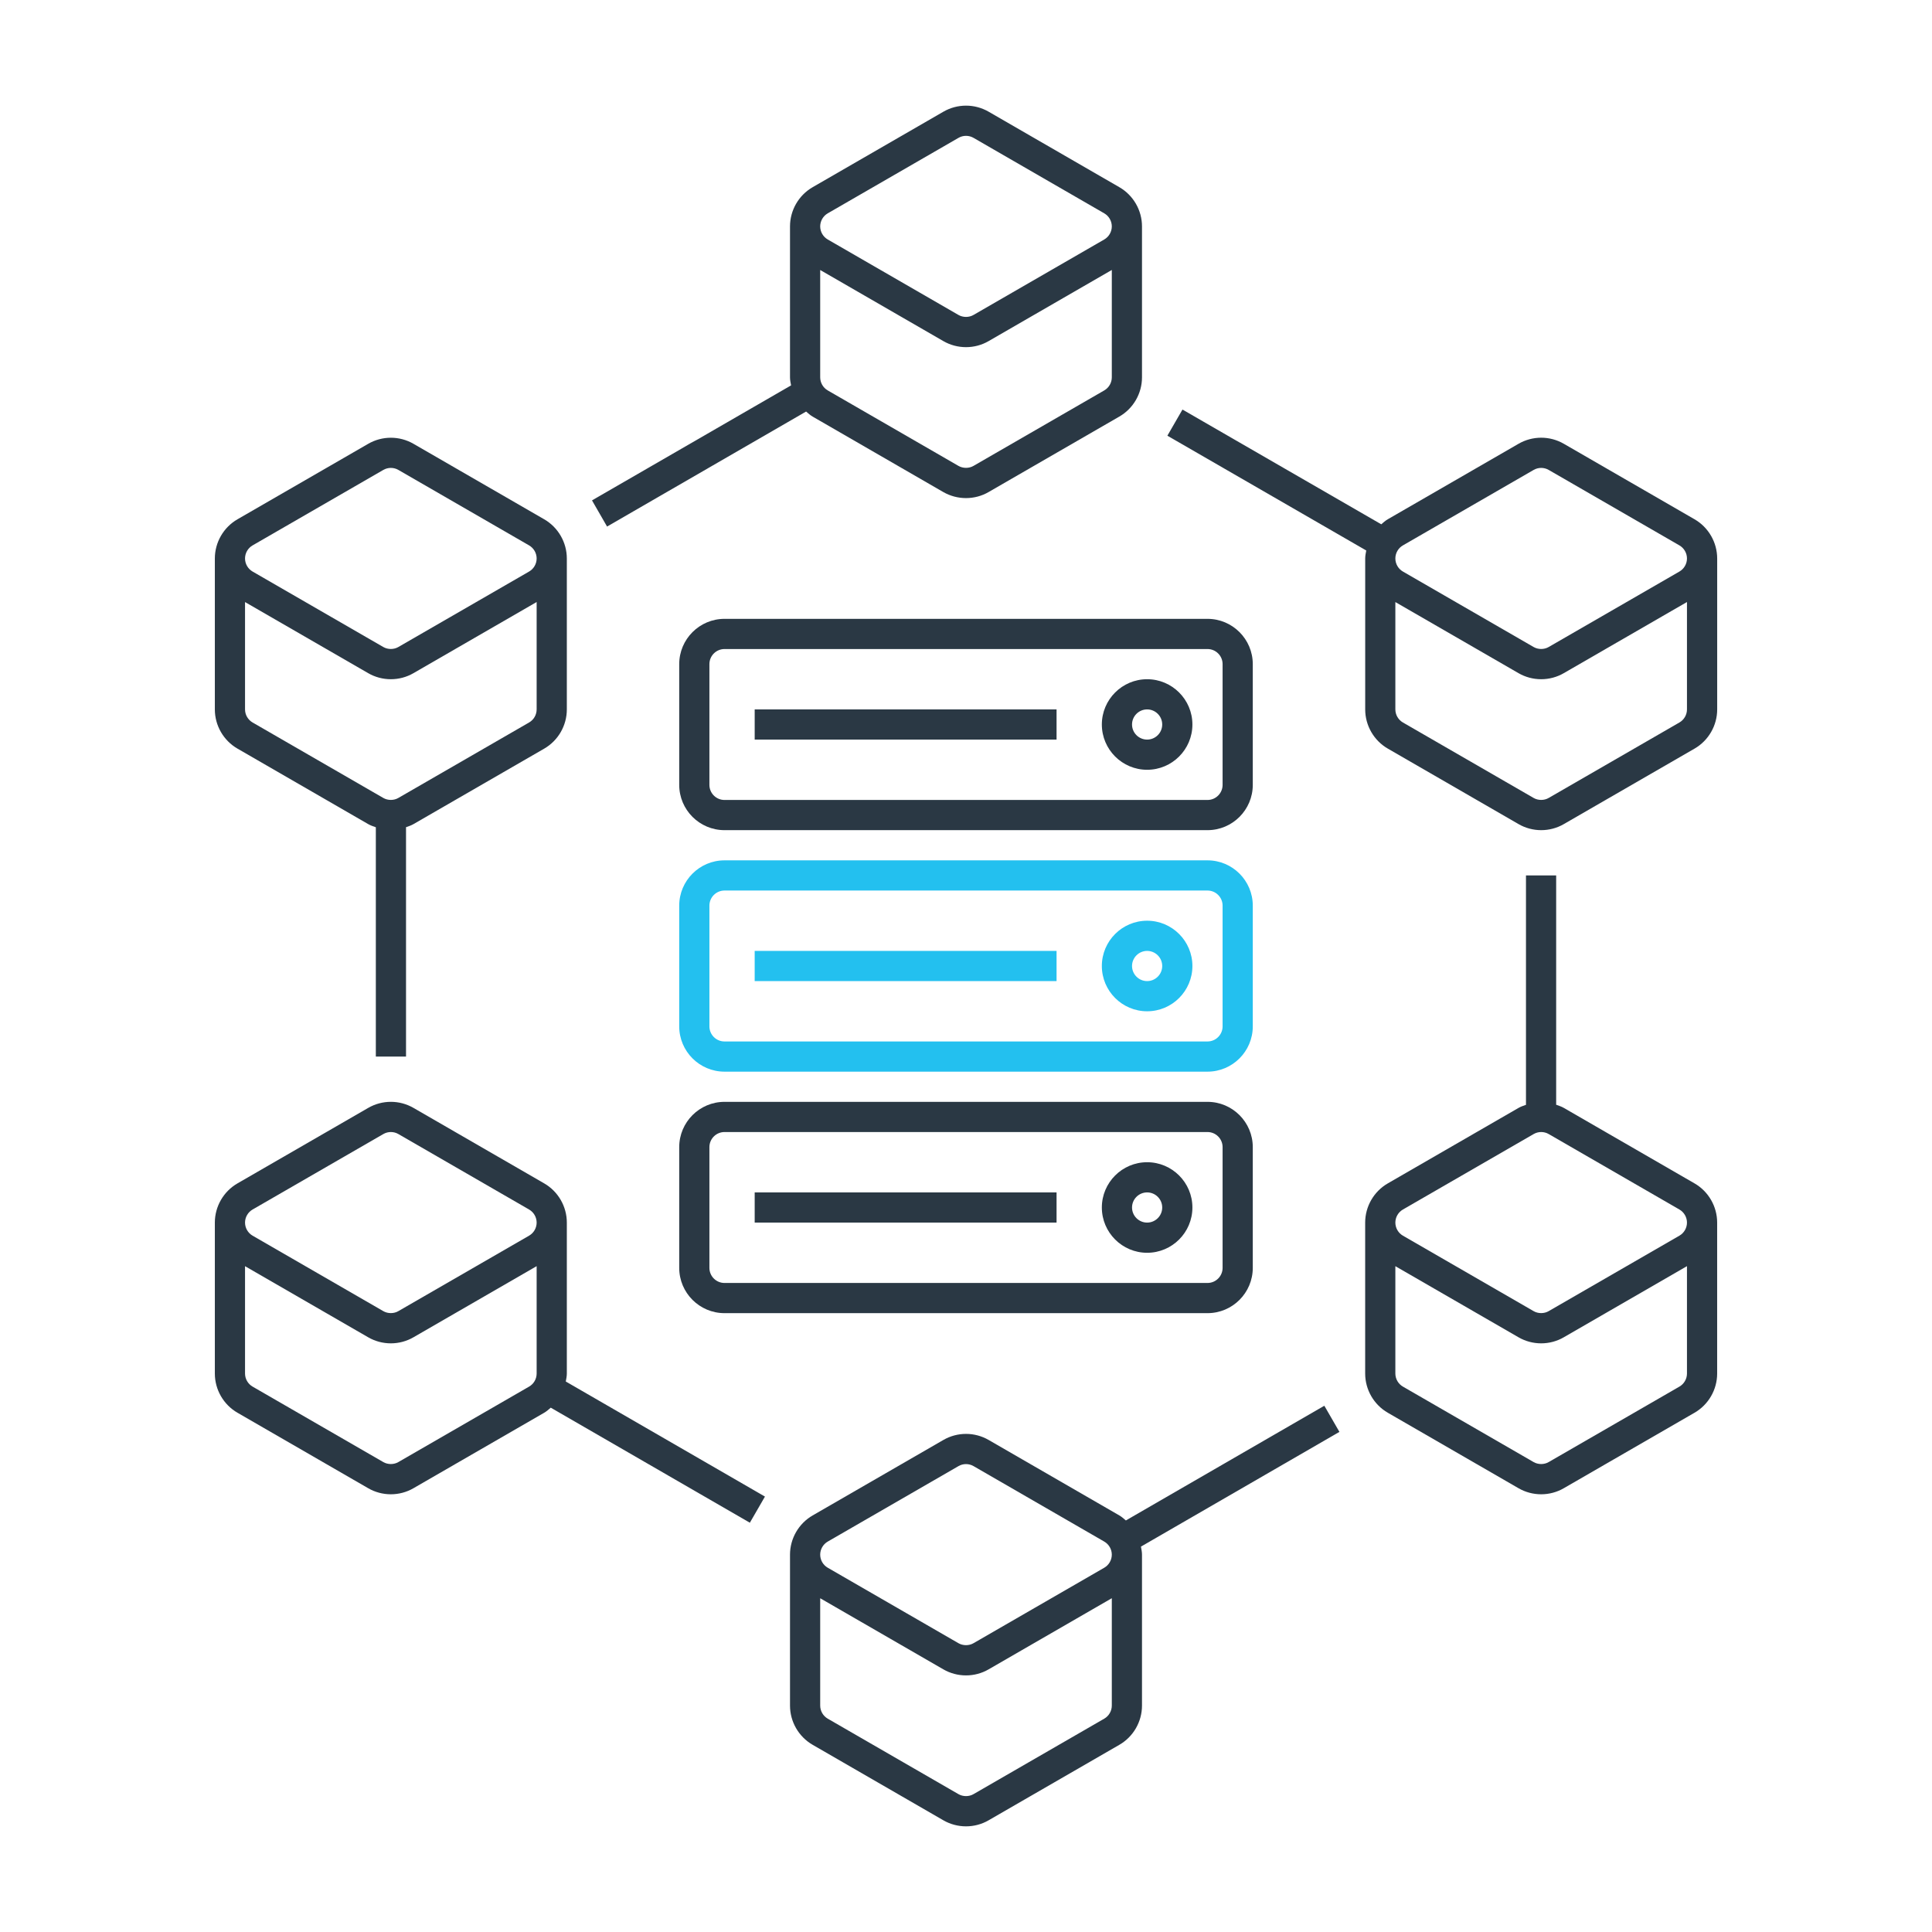
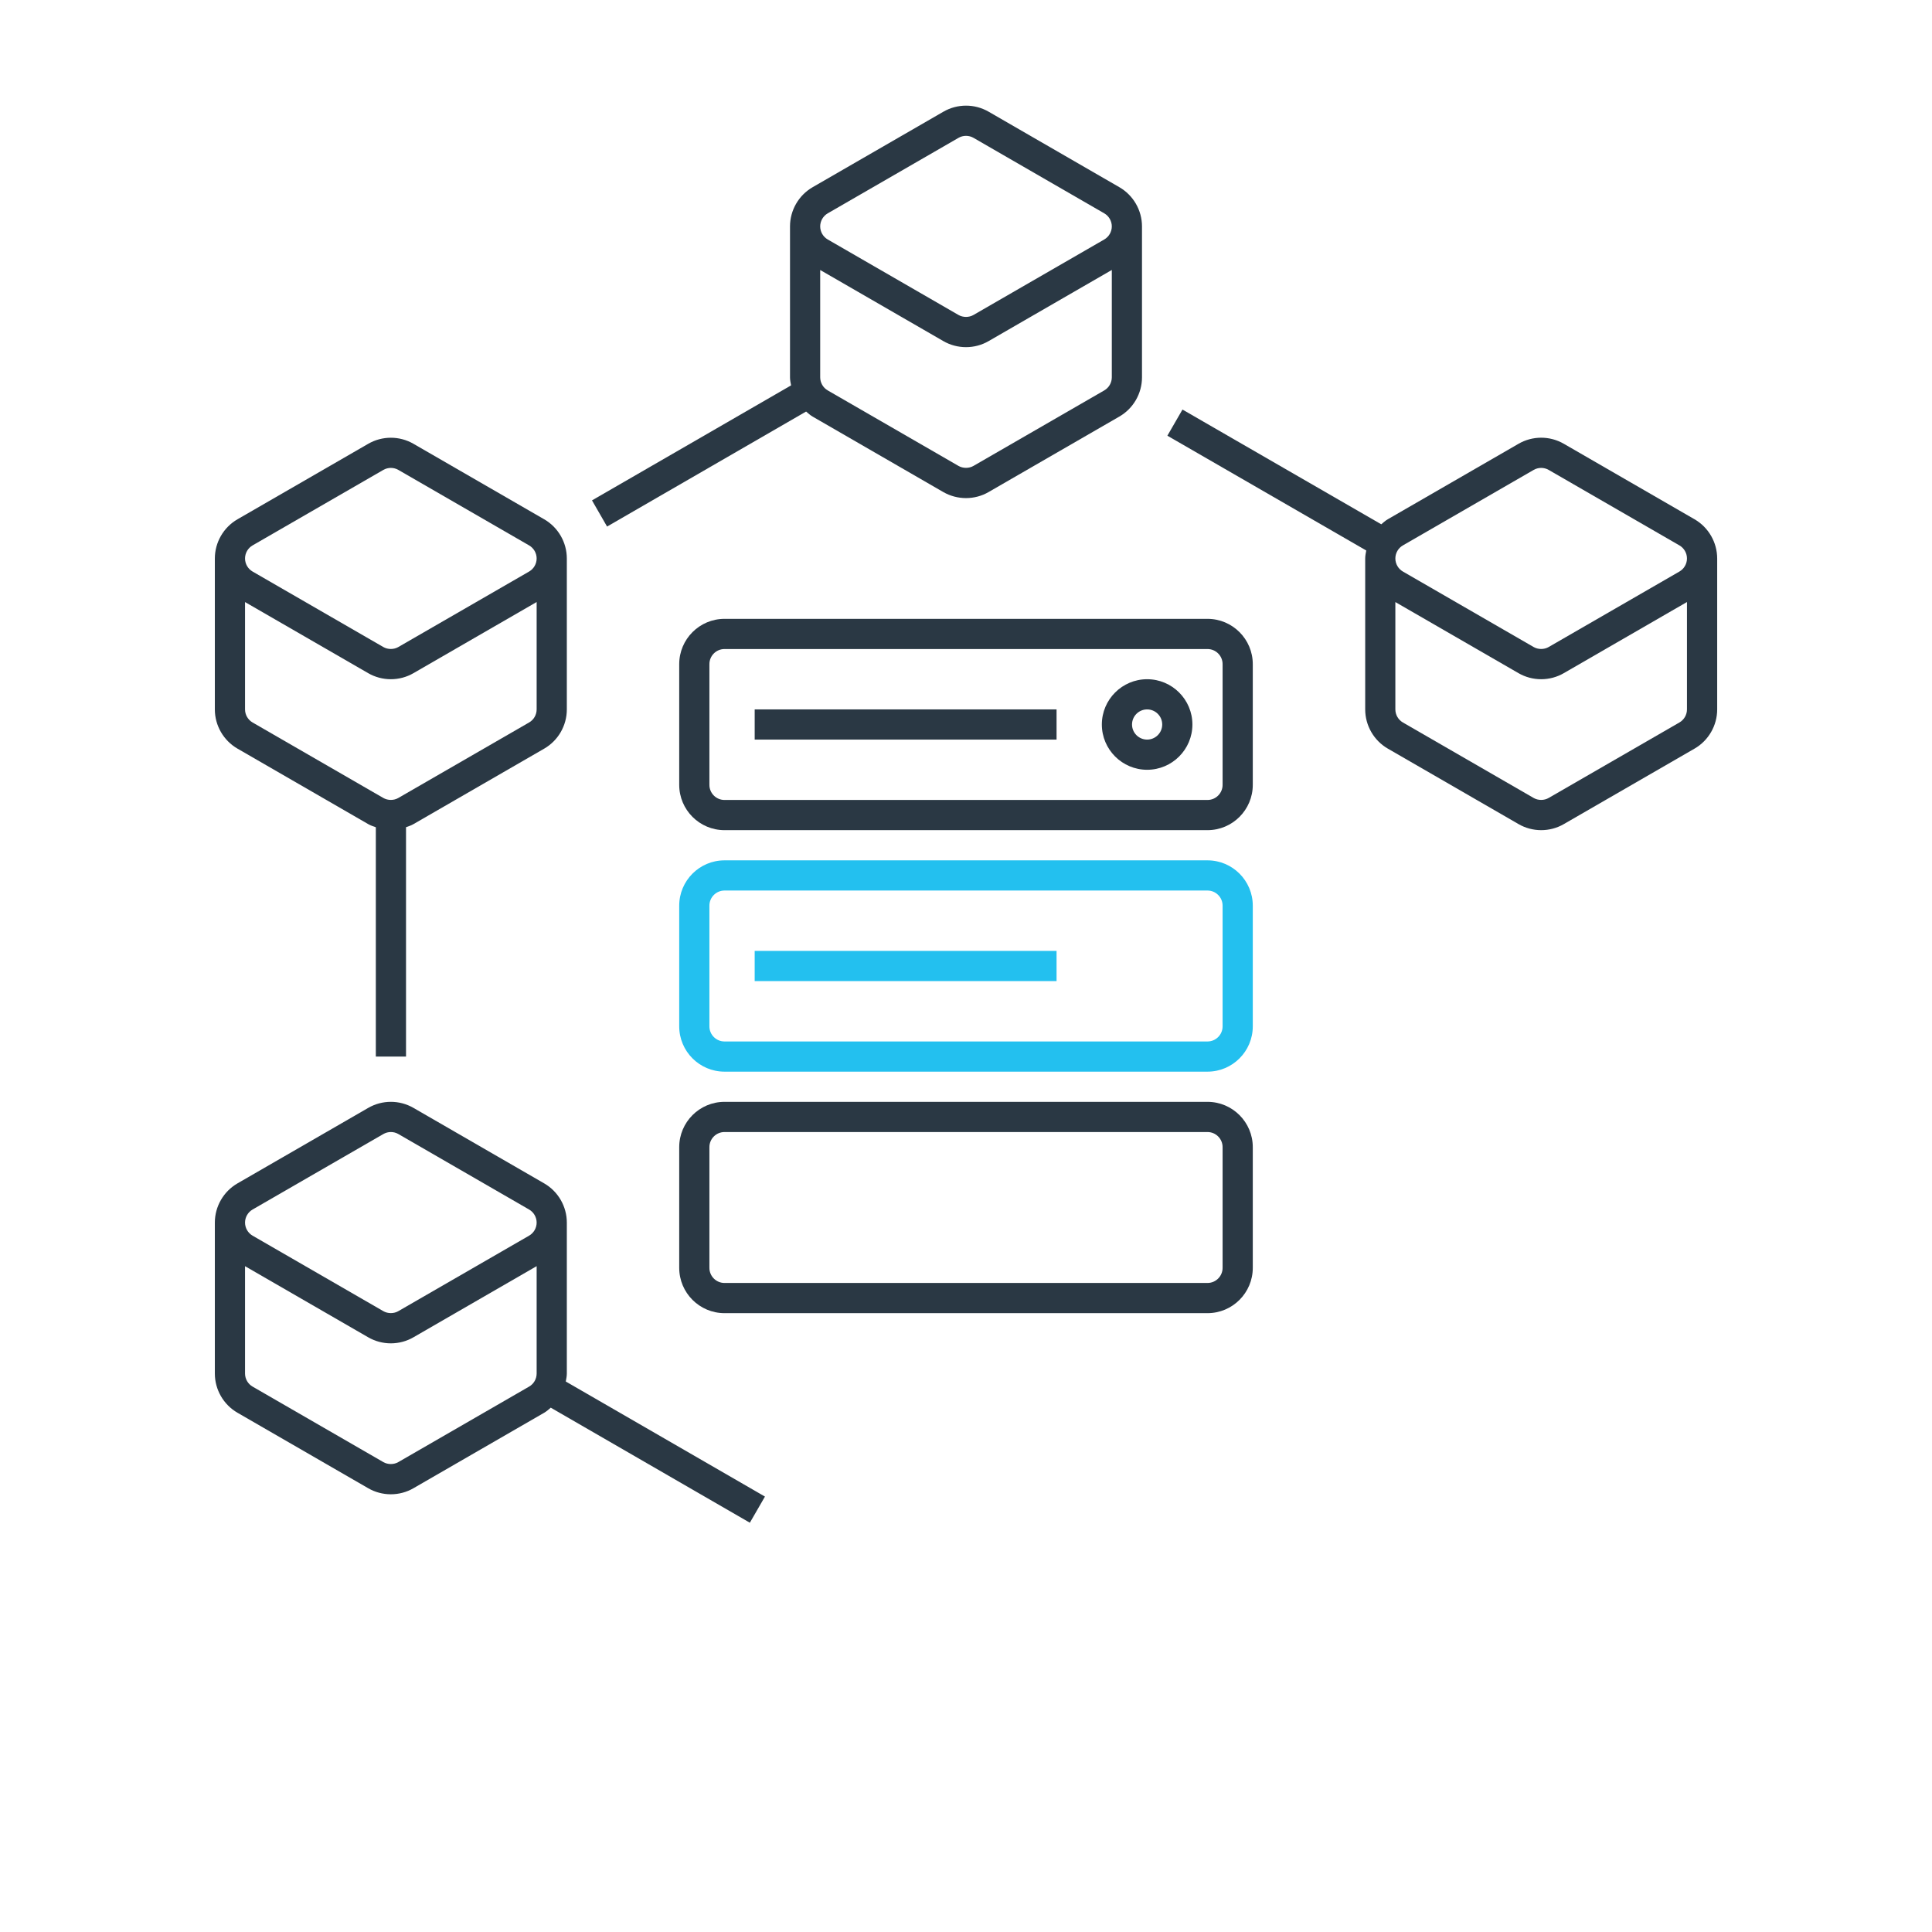
<svg xmlns="http://www.w3.org/2000/svg" width="256" height="256" viewBox="0 0 256 256" fill="none">
  <path d="M80.44 69.772L106.812 54.532C107.088 54.768 107.356 55.012 107.676 55.2L124.992 65.2C125.908 65.724 126.944 66 128 66C129.056 66 130.092 65.724 131 65.196L148.32 55.196C150.172 54.128 151.32 52.136 151.32 50V30C151.32 27.864 150.172 25.872 148.32 24.804L131.004 14.804C129.144 13.728 126.852 13.732 125 14.804L107.68 24.804C105.828 25.872 104.68 27.864 104.68 30V50C104.68 50.364 104.756 50.712 104.824 51.064L78.444 66.304L80.44 69.772ZM146.32 51.732L128.996 61.732C128.404 62.08 127.6 62.08 127 61.732L109.68 51.732C109.064 51.376 108.68 50.712 108.68 50V35.776L124.996 45.196C125.908 45.724 126.944 46 128 46C129.056 46 130.092 45.724 131 45.196L147.32 35.772V50C147.32 50.712 146.936 51.376 146.32 51.732ZM109.68 28.268L127.004 18.268C127.308 18.088 127.656 18 128 18C128.344 18 128.692 18.088 129 18.268L146.32 28.268C146.936 28.624 147.32 29.288 147.32 30C147.32 30.712 146.936 31.376 146.32 31.732L128.996 41.732C128.404 42.08 127.6 42.08 127 41.732L109.68 31.732C109.064 31.376 108.68 30.712 108.68 30C108.68 29.288 109.064 28.624 109.68 28.268Z" fill="#2A3844" />
-   <path d="M175.48 186.268L149.184 201.468C148.908 201.232 148.64 200.988 148.32 200.804L131.004 190.804C129.144 189.728 126.852 189.732 125 190.804L107.68 200.804C105.828 201.872 104.68 203.864 104.68 206V226C104.68 228.136 105.828 230.128 107.68 231.196L124.996 241.196C125.908 241.724 126.944 242 128 242C129.056 242 130.092 241.724 131 241.196L148.32 231.196C150.172 230.128 151.32 228.136 151.32 226V206C151.32 205.636 151.244 205.288 151.18 204.936L177.48 189.732L175.48 186.268ZM146.32 227.732L128.996 237.732C128.404 238.08 127.6 238.08 127 237.732L109.68 227.732C109.064 227.376 108.68 226.712 108.68 226V211.776L124.996 221.196C125.908 221.724 126.944 222 128 222C129.056 222 130.092 221.724 131 221.196L147.32 211.772V226C147.32 226.712 146.936 227.376 146.32 227.732ZM146.32 207.732L128.996 217.732C128.404 218.08 127.6 218.08 127 217.732L109.68 207.732C109.064 207.376 108.68 206.712 108.68 206C108.68 205.288 109.064 204.624 109.68 204.268L127.004 194.268C127.308 194.088 127.656 194 128 194C128.344 194 128.692 194.088 129 194.268L146.32 204.268C146.936 204.624 147.32 205.288 147.32 206C147.32 206.712 146.936 207.376 146.32 207.732Z" fill="#2A3844" />
  <path d="M75.108 182V162C75.108 159.864 73.96 157.872 72.108 156.804L54.792 146.804C52.932 145.728 50.64 145.732 48.788 146.804L31.468 156.804C29.616 157.872 28.468 159.864 28.468 162V182C28.468 184.136 29.616 186.128 31.468 187.196L48.784 197.196C49.696 197.724 50.732 198 51.788 198C52.844 198 53.88 197.724 54.788 197.196L72.108 187.196C72.432 187.008 72.7 186.764 72.98 186.524L99.36 201.768L101.36 198.304L74.968 183.056C75.032 182.708 75.108 182.36 75.108 182ZM33.468 160.268L50.792 150.268C51.096 150.092 51.444 150 51.788 150C52.132 150 52.48 150.088 52.788 150.268L70.108 160.268C70.724 160.624 71.108 161.288 71.108 162C71.108 162.712 70.724 163.376 70.108 163.732L52.784 173.732C52.192 174.08 51.388 174.08 50.788 173.732L33.468 163.732C32.852 163.376 32.468 162.712 32.468 162C32.468 161.288 32.852 160.624 33.468 160.268ZM70.108 183.732L52.784 193.732C52.192 194.08 51.388 194.08 50.788 193.732L33.468 183.732C32.852 183.376 32.468 182.712 32.468 182V167.776L48.784 177.196C49.696 177.724 50.732 178 51.788 178C52.844 178 53.88 177.724 54.788 177.196L71.108 167.772V182C71.108 182.712 70.728 183.376 70.108 183.732Z" fill="#2A3844" />
  <path d="M224.532 68.804L207.216 58.804C205.356 57.728 203.064 57.732 201.212 58.804L183.892 68.804C183.568 68.988 183.3 69.236 183.024 69.472L156.684 54.268L154.684 57.732L181.036 72.944C180.972 73.292 180.896 73.64 180.896 74V94C180.896 96.136 182.044 98.128 183.896 99.196L201.212 109.196C202.124 109.724 203.16 110 204.216 110C205.272 110 206.308 109.724 207.216 109.196L224.536 99.196C226.388 98.128 227.536 96.136 227.536 94V74C227.532 71.864 226.384 69.872 224.532 68.804ZM185.892 72.268L203.216 62.268C203.52 62.092 203.868 62 204.212 62C204.556 62 204.904 62.088 205.212 62.268L222.532 72.268C223.148 72.624 223.532 73.288 223.532 74C223.532 74.712 223.148 75.376 222.532 75.732L205.208 85.732C204.616 86.08 203.812 86.08 203.212 85.732L185.892 75.732C185.276 75.376 184.892 74.712 184.892 74C184.892 73.288 185.272 72.624 185.892 72.268ZM222.532 95.732L205.208 105.732C204.616 106.08 203.812 106.08 203.212 105.732L185.892 95.732C185.276 95.376 184.892 94.712 184.892 94V79.776L201.208 89.196C202.12 89.724 203.156 90 204.212 90C205.268 90 206.304 89.724 207.212 89.196L223.532 79.772V94C223.532 94.712 223.148 95.376 222.532 95.732Z" fill="#2A3844" />
-   <path d="M224.532 156.804L207.216 146.804C206.892 146.616 206.544 146.508 206.2 146.384V116H202.2V146.396C201.864 146.516 201.524 146.624 201.212 146.804L183.892 156.804C182.04 157.872 180.892 159.864 180.892 162V182C180.892 184.136 182.04 186.128 183.892 187.196L201.208 197.196C202.12 197.724 203.156 198 204.212 198C205.268 198 206.304 197.724 207.212 197.196L224.532 187.196C226.384 186.128 227.532 184.136 227.532 182V162C227.532 159.864 226.384 157.872 224.532 156.804ZM222.532 183.732L205.208 193.732C204.616 194.08 203.812 194.08 203.212 193.732L185.892 183.732C185.276 183.376 184.892 182.712 184.892 182V167.776L201.208 177.196C202.12 177.724 203.156 178 204.212 178C205.268 178 206.304 177.724 207.212 177.196L223.532 167.772V182C223.532 182.712 223.148 183.376 222.532 183.732ZM222.532 163.732L205.208 173.732C204.616 174.08 203.812 174.08 203.212 173.732L185.892 163.732C185.276 163.376 184.892 162.712 184.892 162C184.892 161.288 185.276 160.624 185.892 160.268L203.216 150.268C203.52 150.092 203.868 150 204.212 150C204.556 150 204.904 150.088 205.212 150.268L222.532 160.268C223.148 160.624 223.532 161.288 223.532 162C223.532 162.712 223.148 163.376 222.532 163.732Z" fill="#2A3844" />
  <path d="M31.468 99.196L48.784 109.196C49.104 109.38 49.452 109.496 49.8 109.616V140H53.8V109.608C54.136 109.488 54.48 109.38 54.788 109.2L72.108 99.2C73.96 98.132 75.108 96.14 75.108 94.004V74.004C75.108 71.868 73.96 69.876 72.108 68.808L54.792 58.808C52.932 57.732 50.64 57.736 48.788 58.808L31.468 68.808C29.616 69.876 28.468 71.868 28.468 74.004V94.004C28.468 96.136 29.616 98.128 31.468 99.196ZM70.108 95.732L52.784 105.732C52.192 106.08 51.388 106.08 50.788 105.732L33.468 95.732C32.852 95.376 32.468 94.712 32.468 94V79.776L48.784 89.196C49.696 89.724 50.732 90 51.788 90C52.844 90 53.88 89.724 54.788 89.196L71.108 79.772V94C71.108 94.712 70.728 95.376 70.108 95.732ZM33.468 72.268L50.792 62.268C51.096 62.092 51.444 62 51.788 62C52.132 62 52.48 62.088 52.788 62.268L70.108 72.268C70.724 72.624 71.108 73.288 71.108 74C71.108 74.712 70.724 75.376 70.108 75.732L52.784 85.732C52.192 86.08 51.388 86.08 50.788 85.732L33.468 75.732C32.852 75.376 32.468 74.712 32.468 74C32.468 73.288 32.852 72.624 33.468 72.268Z" fill="#2A3844" />
  <path d="M166 88C166 84.692 163.308 82 160 82H96C92.692 82 90 84.692 90 88V104C90 107.308 92.692 110 96 110H160C163.308 110 166 107.308 166 104V88ZM162 104C162 105.104 161.1 106 160 106H96C94.9 106 94 105.104 94 104V88C94 86.896 94.9 86 96 86H160C161.1 86 162 86.896 162 88V104Z" fill="#2A3844" />
  <path d="M152 90C148.692 90 146 92.692 146 96C146 99.308 148.692 102 152 102C155.308 102 158 99.308 158 96C158 92.692 155.308 90 152 90ZM152 98C150.9 98 150 97.104 150 96C150 94.896 150.9 94 152 94C153.1 94 154 94.896 154 96C154 97.104 153.1 98 152 98Z" fill="#2A3844" />
  <path d="M166 120C166 116.692 163.308 114 160 114H96C92.692 114 90 116.692 90 120V136C90 139.308 92.692 142 96 142H160C163.308 142 166 139.308 166 136V120ZM162 136C162 137.104 161.1 138 160 138H96C94.9 138 94 137.104 94 136V120C94 118.896 94.9 118 96 118H160C161.1 118 162 118.896 162 120V136Z" fill="#23C0EF" />
-   <path d="M152 122C148.692 122 146 124.692 146 128C146 131.308 148.692 134 152 134C155.308 134 158 131.308 158 128C158 124.692 155.308 122 152 122ZM152 130C150.9 130 150 129.104 150 128C150 126.896 150.9 126 152 126C153.1 126 154 126.896 154 128C154 129.104 153.1 130 152 130Z" fill="#23C0EF" />
  <path d="M160 146H96C92.692 146 90 148.692 90 152V168C90 171.308 92.692 174 96 174H160C163.308 174 166 171.308 166 168V152C166 148.692 163.308 146 160 146ZM162 168C162 169.104 161.1 170 160 170H96C94.9 170 94 169.104 94 168V152C94 150.896 94.9 150 96 150H160C161.1 150 162 150.896 162 152V168Z" fill="#2A3844" />
-   <path d="M152 154C148.692 154 146 156.692 146 160C146 163.308 148.692 166 152 166C155.308 166 158 163.308 158 160C158 156.692 155.308 154 152 154ZM152 162C150.9 162 150 161.104 150 160C150 158.896 150.9 158 152 158C153.1 158 154 158.896 154 160C154 161.104 153.1 162 152 162Z" fill="#2A3844" />
  <path d="M100 94H140V98H100V94Z" fill="#2A3844" />
  <path d="M100 126H140V130H100V126Z" fill="#23C0EF" />
-   <path d="M100 158H140V162H100V158Z" fill="#2A3844" />
</svg>